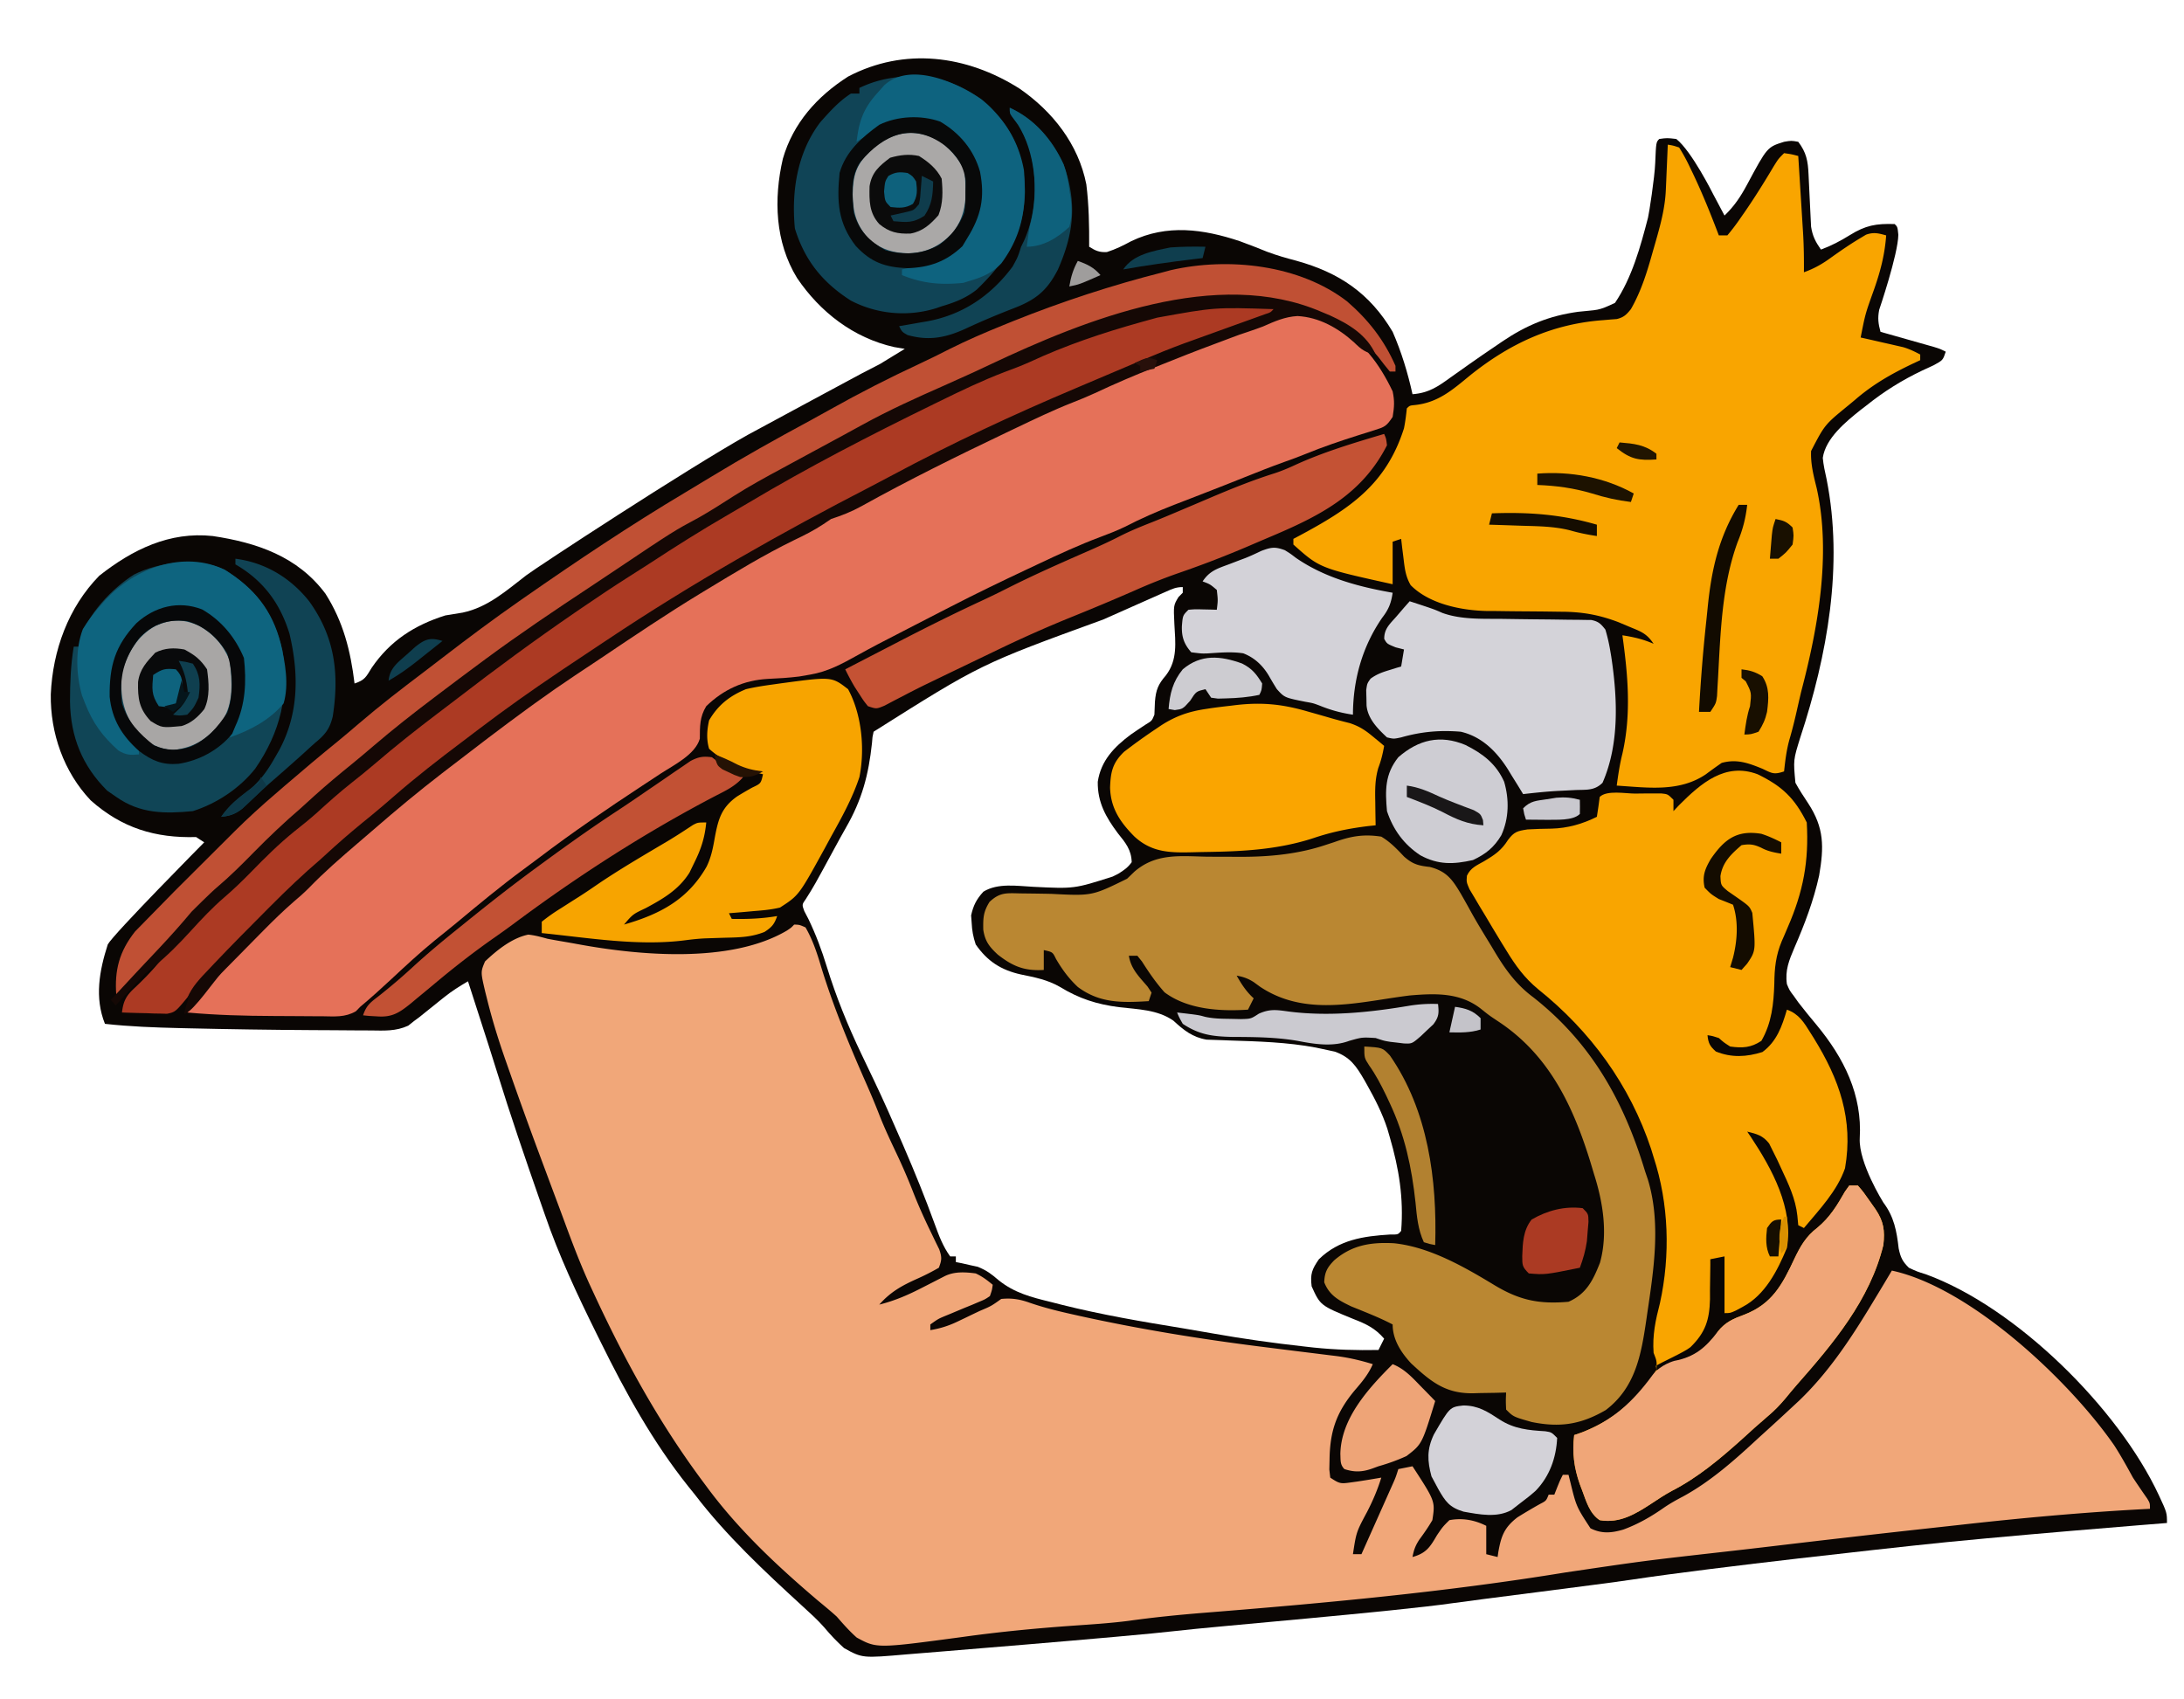
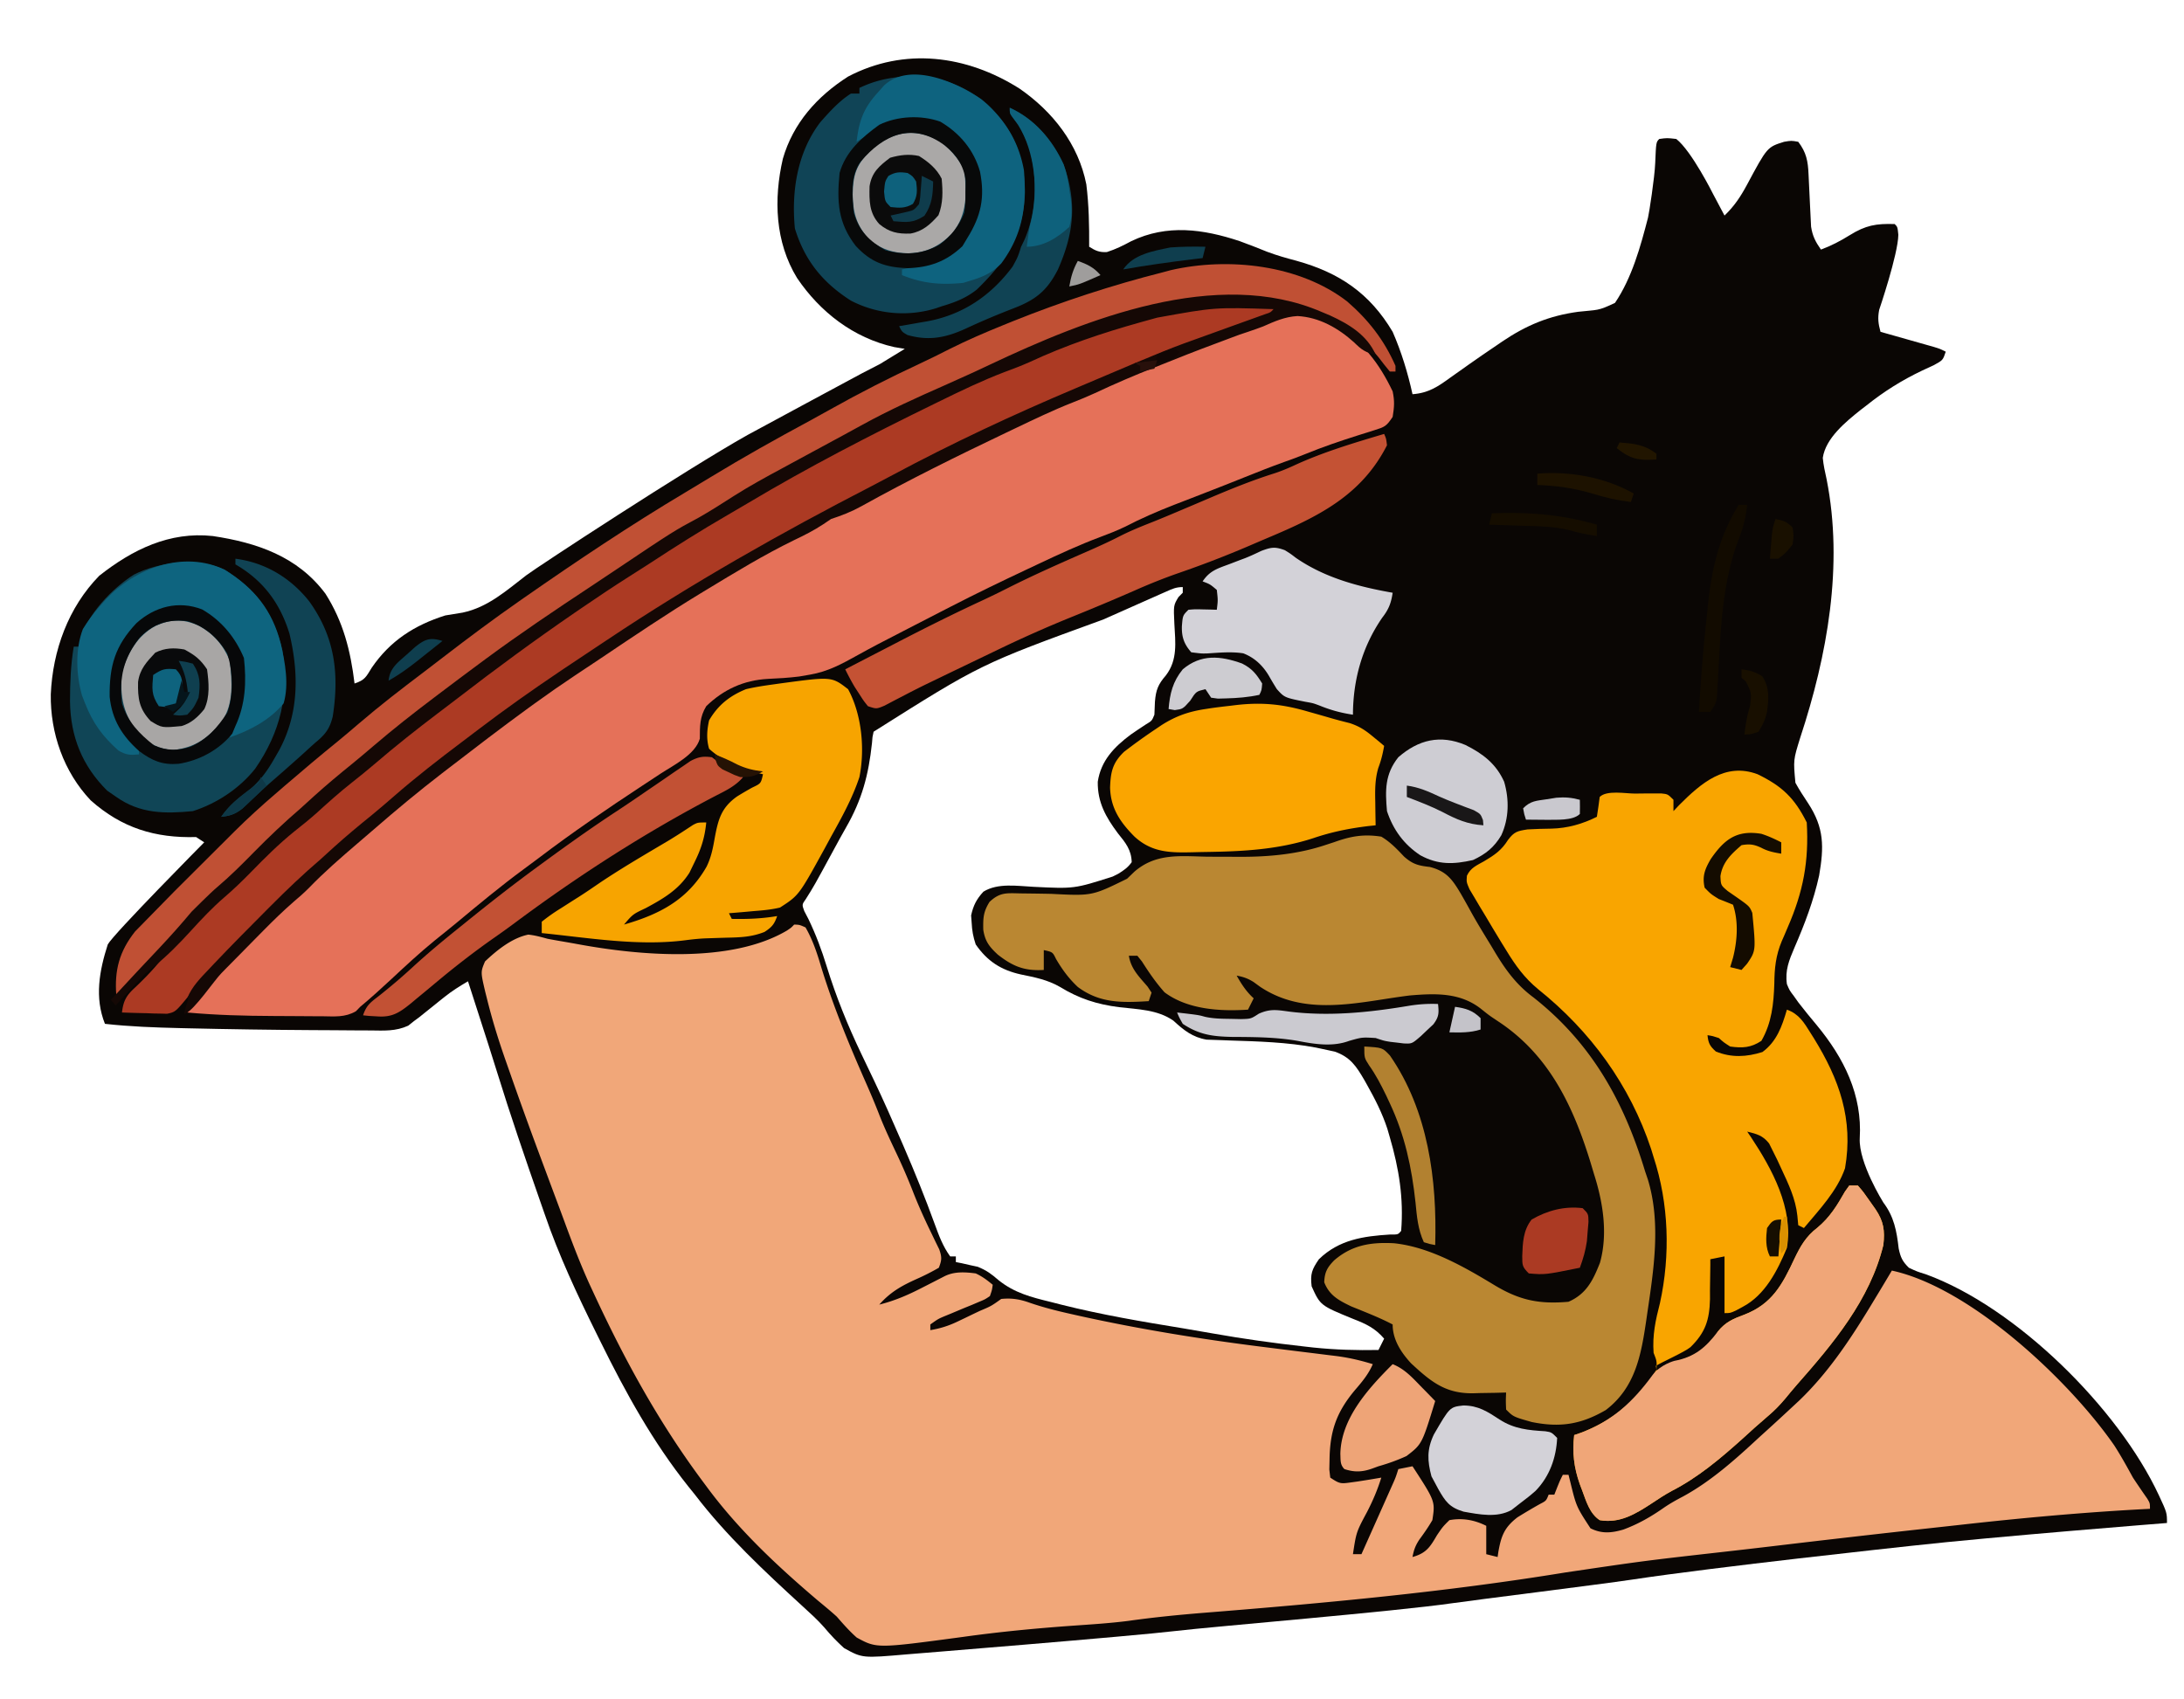
<svg xmlns="http://www.w3.org/2000/svg" width="770" height="599">
  <defs />
  <path d="M 359.394 31.203 C 371.094 39.272 380.205 50.803 383 65 C 383.912 72.301 384.046 79.65 384 87 C 386.235 88.407 387.586 89.023 390.25 88.875 C 393.32 87.898 396.01 86.564 398.84 85.035 C 411.488 78.975 424.21 80.771 437 85 C 440.285 86.201 443.547 87.463 446.785 88.785 C 450.175 90.065 453.561 91.013 457.062 91.938 C 472.216 96.138 482.952 103.422 491 117 C 494.096 124.091 496.339 131.449 498 139 C 503.692 138.57 506.973 136.318 511.438 133.062 C 512.855 132.06 514.273 131.058 515.692 130.058 L 517.86 128.515 C 521.172 126.18 524.51 123.883 527.875 121.625 L 529.599 120.438 C 538.183 114.656 546.101 111.356 556.375 109.938 C 563.342 109.163 563.224 109.751 569.394 106.787 C 575.36 97.971 578.403 86.903 581.037 76.709 C 581.397 75.322 583.372 62.548 583.563 57.563 C 583.876 50.123 583.876 50.123 585 49 C 587.75 48.625 587.75 48.625 591 49 C 596.434 53.275 603.979 68.423 603.979 68.423 C 605.327 70.944 606.668 73.47 608 76 C 611.441 72.705 613.7 69.3 615.938 65.125 C 623.056 51.857 623.056 51.857 629 50 C 631.563 49.562 631.563 49.562 634 50 C 636.863 53.772 637.42 56.767 637.625 61.438 L 638.172 72.852 L 638.523 79.942 C 639.042 83.27 640.089 85.257 642 88 C 645.646 86.647 648.826 84.99 652.125 82.937 C 657.768 79.43 661.45 78.79 668 79 C 669 80 669 80 669.285 82.773 C 669.188 89.703 662.529 109.249 662.529 109.249 C 661.963 112.192 662.211 114.132 663 117 L 664.896 117.535 C 667.723 118.334 681.845 122.336 681.845 122.336 C 684 123 684 123 686 124 C 685 127 685 127 681.789 128.762 C 680.404 129.41 679.016 130.052 677.625 130.687 C 670.475 134.105 664.202 138.03 658 143 L 656.055 144.484 C 650.772 148.701 643.649 154.484 642.648 161.445 C 642.89 164.041 643.434 166.455 644 169 C 650.004 199.339 644.254 231.087 634.687 260.125 C 632.248 267.972 632.248 267.972 633 276 C 634.36 278.51 635.928 280.87 637.5 283.25 C 643.163 291.922 643.11 298.572 641.356 308.73 C 639.406 317.602 636.258 325.85 632.643 334.174 C 630.769 338.575 629.295 342.124 630 347 C 630.938 349.22 630.938 349.22 632.438 351.188 L 634.09 353.516 C 636.164 356.213 638.32 358.826 640.5 361.437 C 650.096 373.049 656.614 386.008 655.68 401.37 C 655.24 410.03 664 424 664 424 C 667.79 429.038 668.707 434.075 669.41 440.23 C 670.076 443.357 670.722 444.766 673 447 C 675.793 448.315 675.793 448.315 679 449.313 C 710.864 460.922 746.855 496.583 761.125 527.188 C 764 533.378 764 533.378 764 537 C 764 537 703.269 541.793 673.989 545.04 C 669.008 545.591 605.68 552.391 575.327 556.973 C 563.791 558.694 519.036 564.26 512.063 565.281 C 492.013 568.198 426.999 573.573 414.625 575.063 C 399.199 576.913 319.858 583.306 319.858 583.306 C 304.031 584.681 304.031 584.681 297.578 581.102 C 294.988 578.77 292.778 576.422 290.549 573.758 C 288.222 571.117 285.631 568.792 283.036 566.417 C 269.603 554.116 256.072 541.508 245 527 L 242.668 524.113 C 230.185 508.446 220.642 491.169 211.813 473.25 L 210.356 470.311 C 203.487 456.433 197.022 442.664 192 428 C 191.492 426.544 190.984 425.088 190.475 423.632 C 185.168 408.442 179.95 393.229 175.197 377.855 C 173.247 371.553 171.212 365.278 169.187 359 C 167.793 354.666 166.397 350.333 165 346 C 162.06 347.718 159.276 349.457 156.625 351.594 L 154.828 353.027 L 153 354.5 C 151.794 355.472 150.586 356.44 149.375 357.406 L 147.773 358.697 L 146 360 L 143.94 361.642 C 139.527 363.68 135.382 363.388 130.578 363.328 L 127.436 363.324 C 124.041 363.314 120.646 363.283 117.25 363.25 C 114.904 363.237 112.559 363.226 110.213 363.215 C 95.453 363.129 80.694 362.908 65.938 362.563 L 63.386 362.503 C 54.561 362.292 45.78 361.983 37 361 C 33.293 351.732 35.012 342.296 38 333 C 39.973 329.346 72 297 72 297 L 69.14 295.14 C 54.752 295.545 42.96 291.977 31.969 282.191 C 22.479 272.182 17.689 258.458 17.905 244.792 C 18.583 229.348 24.055 214.194 35 203 C 46.697 193.776 59.765 187.352 75 189 C 90.579 191.335 104.95 196.2 114.75 209.348 C 121.028 219.252 123.605 229.452 125 241 C 128.697 239.768 129.046 238.682 131.063 235.437 C 137.547 225.941 146.102 220.432 157 217 C 159.04 216.655 161.081 216.321 163.125 216 C 172.055 214.108 178.532 208.234 185.618 202.795 C 189.512 199.861 241.815 165.584 263.57 153.367 C 265.772 152.128 303.775 131.693 303.775 131.693 C 305.921 130.58 308.069 129.472 310.219 128.367 L 319 123 L 315.25 122.375 C 300.895 119.147 289.123 110.025 281 98 C 273.25 85.293 272.733 70.213 276 56 C 279.622 43.429 288.062 33.99 299 27 C 318.834 16.61 340.71 19.403 359.395 31.203 L 359.394 31.203 Z M 411.206 208.57 L 408.83 209.616 L 406.242 210.769 L 403.555 211.957 C 400.66 213.239 397.767 214.525 394.875 215.813 L 388.915 218.457 C 345.736 234.173 345.736 234.173 308 258 C 307.577 259.863 307.577 259.863 307.43 262.008 C 306.224 273.278 303.899 282.018 298.245 291.827 C 296.837 294.285 295.485 296.77 294.137 299.262 C 286.987 312.438 286.987 312.438 284.141 316.942 C 282.718 318.958 282.718 318.958 283.563 321.25 L 285 324 C 287.64 329.48 289.702 334.986 291.483 340.797 C 294.773 351.459 298.885 361.567 303.688 371.625 L 304.591 373.517 C 305.504 375.429 306.418 377.342 307.332 379.254 L 308.254 381.18 C 311.616 388.24 314.77 395.387 317.875 402.562 L 318.695 404.455 C 322.569 413.417 326.222 422.444 329.555 431.621 C 331.032 435.661 332.444 439.491 335 443 L 337 443 L 337 445 L 339.09 445.41 L 341.938 446.062 L 344.715 446.66 C 347.885 447.953 349.486 449.172 352.039 451.367 C 357.637 455.879 363.54 457.375 370.438 459.062 L 374.372 460.067 C 388.477 463.599 402.789 466.032 417.132 468.364 C 420.594 468.934 424.047 469.534 427.5 470.152 C 438.193 472.052 448.892 473.555 459.688 474.75 L 463.125 475.137 C 470.773 475.935 478.313 476.142 486 476 L 488 472 C 484.793 468.29 481.664 466.824 477.125 465.062 C 465.503 460.307 465.503 460.307 462.438 453.562 C 461.903 449.209 462.53 447.585 465 444 C 472.119 437.079 480.707 435.866 490.164 435.281 C 492.899 435.313 492.899 435.313 494 434 C 494.916 422.472 493.23 412.044 490 401 L 489.125 397.977 C 487.33 392.512 484.809 387.561 482 382.562 L 480.993 380.769 C 478.144 375.886 476.041 372.72 470.613 370.805 C 469.185 370.472 467.751 370.164 466.313 369.875 L 463.908 369.367 C 453.829 367.465 443.531 367.18 433.3 366.859 L 431.177 366.771 C 429.255 366.692 427.332 366.633 425.409 366.574 C 420.413 365.733 417.352 363.242 413.688 359.875 C 408.083 355.965 401.198 355.902 394.563 355.125 C 386.725 354.121 380.45 352.114 373.723 347.992 C 369.331 345.452 364.797 344.584 359.873 343.578 C 352.929 342.03 348.108 338.933 344 333 C 343.075 330.224 342.711 328.146 342.563 325.25 L 342.379 322.766 C 343.171 319.239 344.268 317.059 346.719 314.396 C 351.847 311.257 358.557 312.397 364.375 312.688 C 378.751 313.394 378.751 313.394 392.313 309.063 L 394.238 308.098 C 396.228 306.858 397.626 305.917 399 304 C 398.87 299.604 396.816 297.149 394.125 293.812 C 389.868 288.109 386.935 282.92 387.031 275.656 C 388.158 268.182 392.773 263.418 398.648 259.016 C 400.401 257.799 402.172 256.609 403.961 255.446 C 406.118 254.157 406.118 254.157 407 252 C 407.078 250.48 407.138 248.959 407.188 247.437 C 407.532 243.24 408.323 241.283 411.063 238.125 C 415.237 232.655 414.399 226.56 414.041 220.006 C 413.726 213.458 413.726 213.458 415.488 210.52 L 417 209 L 417 207 C 414.644 207 413.359 207.616 411.207 208.57 L 411.206 208.57 Z" fill="#0A0604" />
  <path d="M280 326c1.875.063 1.875.063 4 1 2.502 4.356 4.022 8.895 5.438 13.688 4.347 14.277 10.033 27.883 16.046 41.527 1.577 3.591 3.098 7.19 4.516 10.848 1.919 4.904 4.177 9.64 6.427 14.397a208.698 208.698 0 0 1 5.682 13.286c1.895 4.794 4.03 9.489 6.29 14.121l1.413 2.945 1.332 2.707c.968 2.806.916 3.761-.144 6.481a82.547 82.547 0 0 1-7.75 3.938c-5.376 2.412-9.32 4.615-13.25 9.062 5.519-1.381 10.27-3.45 15.313-6.063l2.166-1.103c1.843-.94 3.682-1.886 5.521-2.834 3.462-1.731 7.215-1.488 11-1 2.362 1.097 3.965 2.33 6 4-.254 1.87-.254 1.87-1 4-1.718 1.157-1.718 1.157-3.93 2.07l-2.41 1.028-2.535 1.027a1908.163 1908.163 0 0 0-4.93 2.07l-2.218.907c-2.223.946-2.223.946-4.977 2.898v2c3.499-.59 6.412-1.5 9.61-3.031l2.534-1.207 2.606-1.262 2.652-1.262c4.066-1.717 4.066-1.717 7.598-4.238 3.74-.374 6.62.113 10.102 1.367 4.864 1.668 9.757 2.89 14.773 4.008l2.844.638c21.304 4.696 42.759 8.17 64.396 10.882 2.636.33 5.273.663 7.91.996 3.519.443 7.039.878 10.56 1.308l4.938.617 2.274.272c4.572.579 8.802 1.54 13.203 2.912-1.58 3.647-3.854 6.313-6.438 9.313-6.41 7.726-8.674 14.31-8.812 24.375l-.078 3.449L469 521c3.273 2.182 3.666 2.21 7.313 1.688l2.39-.329c4.154-.648 4.154-.648 8.297-1.359-1.32 4.256-2.958 8.105-5 12.063-3.813 7.113-3.813 7.113-5 14.937h3c1.692-3.79 3.383-7.58 5.072-11.37a5398.193 5398.193 0 0 1 1.726-3.868 5011.641 5011.641 0 0 0 2.48-5.563l1.507-3.38c1.262-2.818 1.262-2.818 2.215-5.819l5-1c8.024 12.343 8.024 12.343 7 19-1.401 2.4-2.934 4.62-4.59 6.852-1.38 2.103-1.971 3.692-2.41 6.148 4.826-1.368 6.155-3.438 8.625-7.688 2.047-2.996 2.047-2.996 4.375-5.312 4.593-.85 8.83-.085 13 2v10l4 1 .262-1.793c.995-5.595 2.08-8.617 6.738-12.207 2.601-1.616 5.22-3.17 7.89-4.668 2.24-1.159 2.24-1.159 3.11-3.332h2l.938-2.375C550 522 550 522 551 520h2l.55 2.195c2.197 9.02 2.197 9.02 7.2 16.68 3.97 1.985 7.4 1.667 11.61.434 5.31-1.971 9.815-4.569 14.437-7.817 2.117-1.434 4.25-2.623 6.516-3.805C603.26 522.263 611.74 514.668 620 507c.99-.9 1.98-1.798 2.973-2.695A905.051 905.051 0 0 0 632 496l2.41-2.242c10.886-10.483 18.843-22.89 26.59-35.758l1.961-3.238A953.781 953.781 0 0 0 667 448c27.849 6.045 62.596 38.829 78.422 61.66 2.37 3.687 4.473 7.498 6.578 11.34a317.398 317.398 0 0 0 5.039 7.398C758 530 758 530 758 532l-2.352.122c-21.478 1.148-42.795 3.1-64.167 5.49-3.135.35-6.27.692-9.405 1.034a6009.616 6009.616 0 0 0-56.656 6.478 3180.525 3180.525 0 0 1-17.659 2.042c-27.976 3.16-27.976 3.16-55.824 7.271-42.14 6.896-84.806 10.818-127.347 14.22-9.013.727-17.932 1.611-26.887 2.877-6.414.808-12.857 1.217-19.304 1.67-13.08.928-26.039 2.166-39.024 3.984-30.24 4.058-30.24 4.058-37.316.214-2.602-2.3-4.777-4.785-7.059-7.402-2.169-1.97-4.43-3.821-6.688-5.688C273.902 552.063 260.236 539.28 249 524l-1.55-2.084c-15.412-20.771-27.475-42.874-38.325-66.353l-1.296-2.791c-3.372-7.416-6.235-14.998-9.043-22.64-1.055-2.862-2.123-5.72-3.191-8.577a6307.841 6307.841 0 0 1-3.272-8.782 5921.074 5921.074 0 0 0-1.646-4.416 1560.53 1560.53 0 0 1-11.007-30.442c-.46-1.315-.92-2.63-1.383-3.944-2.562-7.298-4.82-14.585-6.662-22.096l-.545-2.154c-1.644-7.018-1.644-7.018-.08-10.721 4.169-3.958 9.54-8.296 15.266-9.461 2.346.25 4.458.828 6.734 1.461 2.077.4 4.16.759 6.245 1.114 1.46.25 2.92.51 4.377.78 21.81 4.032 54.037 6.94 73.866-4.808 1.484-1.004 1.484-1.004 2.512-2.086z" fill="#F1A779" />
-   <path d="M588 51c1.88.308 1.88.308 4 1a62.856 62.856 0 0 1 3.875 7.125l1.037 2.147C600.29 68.373 603.212 75.65 606 83h3a73.904 73.904 0 0 0 4.688-6.188l1.324-1.895c3.681-5.327 7.083-10.807 10.394-16.37C627 56 627 56 629 54c2.625.375 2.625.375 5 1 .288 4.553.573 9.106.855 13.66l.29 4.637c.142 2.234.28 4.469.418 6.703l.132 2.062c.283 4.657.341 9.275.305 13.938 3.699-1.331 6.59-2.984 9.75-5.313 3.295-2.341 6.59-4.617 10.063-6.687l2.082-1.25c2.694-.96 4.391-.508 7.105.25-.517 7.045-2.131 13.052-4.5 19.688-2.861 7.996-2.861 7.996-4.5 16.312l3.578.805 4.672 1.07 2.356.527 2.285.528 2.094.476c2.162.637 4.031 1.532 6.015 2.594v2l-2.746 1.285C666.813 131.838 660.261 135.56 654 141l-2.336 1.938c-8.322 6.792-8.322 6.792-13.133 16.074-.203 4.574.87 8.699 1.969 13.113 5.183 23.239.471 49.224-5.5 71.875a868.317 868.317 0 0 0-1.562 6.813c-.769 3.378-1.582 6.675-2.563 10-1.028 3.743-1.469 7.329-1.875 11.187-3.658 1.22-4.248.654-7.625-.938-4.96-2.025-9.07-3.534-14.375-2.062a180.786 180.786 0 0 0-5.562 4c-9.393 6.382-20.54 4.693-31.438 4 .514-3.802 1.062-7.529 2-11.25 3.19-14.021 1.954-27.689 0-41.75 3.945.607 7.34 1.385 11 3-2.506-3.759-4.547-4.342-8.687-6.063l-3.637-1.535c-7.025-2.68-12.97-3.692-20.414-3.71l-5.674-.077a2648.384 2648.384 0 0 0-8.846-.071c-2.87-.022-5.737-.062-8.605-.103h-2.628c-9.044-.144-20.554-2.404-27.157-9.117-1.83-3.145-2.106-5.975-2.54-9.574l-.48-3.828L494 190l-3 1v15c-25.694-5.684-25.694-5.684-35-14v-2l2.02-1.066c17.768-9.518 30.64-17.98 36.98-37.934.468-2.341.747-4.622 1-7 1-1 1-1 2.828-1.184 8.288-.869 13.362-5.45 19.55-10.519 14.086-11.269 28.972-18.125 46.946-19.42l2.473-.217 2.23-.168c2.485-.62 3.37-1.519 4.973-3.492 3.678-6.438 5.693-13.073 7.688-20.188l.931-3.232c1.782-6.235 3.418-12.157 3.697-18.662l.127-2.822.12-2.909.13-2.966c.106-2.407.208-4.814.307-7.221z" fill="#F9A500" />
  <path d="M 470.974 115.03 C 480.46 120.31 486.36 128.275 491 138 C 491.725 141.454 491.573 143.446 491 147 C 488.779 150.332 488.2 150.545 484.562 151.684 L 479 153.437 C 472.617 155.452 466.358 157.582 460.162 160.118 C 457.735 161.108 455.285 162.006 452.812 162.875 C 448.083 164.58 443.414 166.408 438.754 168.295 C 434.236 170.113 429.706 171.9 425.164 173.656 L 419.559 175.836 C 417.732 176.546 415.903 177.249 414.074 177.953 C 408.059 180.296 402.282 182.807 396.551 185.773 C 393.685 187.151 390.779 188.273 387.801 189.387 C 380.416 192.159 373.313 195.445 366.187 198.812 L 362.157 200.707 C 353.034 205.003 343.963 209.378 335 214 L 331.737 215.677 C 327.927 217.635 324.119 219.597 320.312 221.563 L 318.456 222.52 C 316.654 223.451 314.852 224.383 313.051 225.316 L 309.505 227.152 C 307.146 228.392 304.802 229.66 302.474 230.957 C 296.849 234.081 291.927 236.801 285.562 237.875 L 281.773 238.531 C 278.068 238.991 274.416 239.213 270.687 239.375 C 262.238 239.843 255.115 243.076 249 249 C 246.674 252.8 246.761 256.108 246.734 260.465 C 245.104 266.096 237.616 269.711 232.864 272.809 L 228.702 275.552 L 226.528 276.98 C 214.038 285.195 201.727 293.559 189.827 302.616 C 188.158 303.875 186.48 305.122 184.793 306.356 C 176.583 312.39 168.771 318.886 160.939 325.398 C 158.396 327.498 155.822 329.56 153.25 331.625 C 147.97 335.932 143.003 340.546 138.023 345.191 C 134.425 348.546 130.781 351.851 127 355 L 125.476 356.567 C 121.667 358.771 118.019 358.389 113.696 358.328 L 110.921 358.322 C 108.979 358.316 107.038 358.302 105.096 358.282 C 102.17 358.251 99.246 358.24 96.32 358.234 C 86.172 358.192 76.111 357.929 66 357 C 70.503 346.844 81.413 338.43 89.202 330.667 C 91.065 328.808 92.926 326.945 94.783 325.08 C 100.158 319.702 105.52 314.37 111.316 309.44 C 114.064 307.09 116.676 304.598 119.312 302.125 C 124.12 297.657 129.089 293.366 134.211 289.262 C 136.681 287.251 139.121 285.203 141.531 283.12 C 149.752 276.057 158.345 269.518 167 263 L 171.008 259.965 C 197.079 240.263 197.079 240.263 209.242 232.731 C 212.645 230.595 215.977 228.363 219.312 226.125 C 242.122 210.883 265.539 195.753 290.334 183.919 C 292.189 182.997 297.035 180.195 297.035 180.195 C 301.927 178.895 306.069 176.375 310.437 173.875 C 312.235 172.867 318.511 169.369 318.511 169.369 C 324.569 166.037 330.78 163.016 337 160 L 340.175 158.458 C 343.761 156.719 347.348 154.983 350.937 153.25 L 354.422 151.567 C 363.826 147.044 373.19 142.854 382.984 139.247 C 385.868 138.055 388.346 136.627 391 135 C 392.442 134.358 401 131 401 131 C 403.375 130.043 405.75 129.084 408.125 128.125 C 413.605 125.929 419.105 123.783 424.625 121.687 L 426.633 120.917 C 430.063 119.625 446.208 113.543 448.938 112.375 C 457.255 109.286 463.272 110.998 470.974 115.03 Z" fill="#E57159" />
  <path d="M 619.633 272.98 C 628.354 277.211 632.697 281.393 637 290 C 637.788 303.683 635.782 314.374 630.281 326.98 L 629 330 L 628.191 331.833 C 626.081 336.924 625.616 341.339 625.562 346.813 C 625.331 353.972 624.653 360.651 621 367 C 617.317 369.455 614.28 369.59 610 369 C 607.75 367.562 607.75 367.562 606 366 C 603.853 365.295 603.853 365.295 602 365 C 602.29 367.81 602.816 368.833 604.938 370.75 C 610.431 372.992 615.765 372.704 621.375 370.938 C 626.421 367.213 628.272 361.904 630 356 C 634.232 357.5 636.043 360.535 638.313 364.188 L 639.486 366.045 C 648.46 380.592 653.503 394.638 650.492 411.915 C 647.725 419.948 641.375 426.568 636 433 L 634 432 L 633.687 428.687 C 633.062 422.653 630.543 417.448 628 412 L 626.547 408.856 L 625.063 405.875 L 623.723 403.18 C 621.489 400.353 619.438 399.851 616 399 L 617.355 400.984 C 624.784 412.198 632.37 426.104 630 440 C 626.639 448.067 622.346 456.613 614.375 460.813 L 612.023 462.082 C 610 463 610 463 608 463 L 608 443 L 603 444 L 603.003 445.984 C 602.991 448.991 602.933 451.994 602.875 455 L 602.883 458.121 C 602.697 465.401 601.262 469.861 596 475 C 593.735 476.855 586.125 480.12 583.651 481.703 C 584.184 481.681 583.666 483.251 584.253 483.172 C 586.393 482.881 589.931 480.6 592.408 479.696 C 597.45 477.856 602.575 474.999 605.282 472.159 C 606.183 470.975 604.797 470.628 605.688 469.437 C 608.36 466.147 610.988 465.027 614.938 463.562 C 624.714 459.816 628.345 453.039 632.641 443.832 C 634.816 439.3 636.732 435.945 640.75 432.875 C 645.113 429.251 647.68 425.062 650.457 420.16 L 652 418 L 655 418 C 657.008 420.336 657.008 420.336 659.125 423.375 L 661.258 426.398 C 664.128 430.684 664.573 433.906 664 439 C 659.295 458.329 646.23 473.84 633.362 488.431 C 632.009 490 630.68 491.59 629.375 493.199 C 627.439 495.482 625.593 497.398 623.312 499.312 C 620.259 501.918 617.258 504.586 614.312 507.312 C 606.642 514.216 598.602 521.002 589.372 525.711 C 586.899 527.055 584.592 528.585 582.252 530.143 C 576.599 533.848 570.988 537.228 564 536 C 560.412 533.623 559.266 529.373 557.812 525.5 L 556.999 523.35 C 554.918 517.497 554.289 512.21 555 506 L 557.273 505.223 C 568.613 500.98 577.671 493.436 584 483 C 584.158 479.947 584.158 479.947 583 477 C 582.54 470.782 583.687 465.46 585.246 459.441 C 588.945 442.558 588.386 424.382 583 408 L 582.125 405.14 C 574.648 382.575 560.756 363.58 542.303 348.803 C 537.435 344.79 534.263 340.371 531 335 L 529.204 332.096 C 527.294 328.976 525.425 325.836 523.563 322.688 L 521.596 319.443 L 519.754 316.324 L 518.076 313.514 C 517 311 517 311 517.185 308.772 C 518.459 306.002 520.575 305.165 523.188 303.687 C 526.94 301.471 529.383 299.817 531.688 296.125 C 533.867 293.265 534.911 293.014 538.567 292.445 C 541.375 292.271 544.18 292.222 546.992 292.172 C 552.659 292.038 557.938 290.531 563 288 C 563.374 285.673 563.707 283.339 564 281 C 566.476 278.524 573.109 279.815 576.438 279.812 L 579.698 279.775 L 582.808 279.77 L 585.678 279.757 C 588 280 588 280 590 282 L 590 286 L 591.938 283.937 C 599.711 276.164 608.213 268.727 619.633 272.98 Z" fill="#F9A500" />
  <path d="M487 295c3.188 1.912 5.468 4.312 8 7 3.076 2.734 5.089 3.234 9.125 3.688 5.858 1.507 7.926 4.41 10.875 9.375a333.59 333.59 0 0 1 3.697 6.589c2.254 4.062 4.693 8.01 7.116 11.973l1.345 2.258c3.72 6.175 7.544 11.399 13.404 15.742C561.1 367.768 572.534 388.303 580 413l.973 2.871c4.68 15.35 2.076 31.766-.223 47.316l-.31 2.153c-1.82 12.423-3.86 23.893-14.315 31.848-8.702 5.047-16.056 6.252-26.117 4.203-6.45-1.832-6.45-1.832-9.008-4.391-.125-3.125-.125-3.125 0-6l-3.945.105c-1.727.029-3.453.056-5.18.082l-2.594.077c-9.693.111-14.819-4.097-21.777-10.553C493.979 476.894 491 472.365 491 467c-4.71-2.467-9.673-4.358-14.59-6.367-4.404-2.109-7.718-3.864-9.535-8.508.142-3.542 1.04-5.2 3.508-7.734 6.27-5.391 12.85-6.45 21.062-6.032 12.654 1.32 24.894 8.39 35.61 14.88 8.816 5.273 15.665 6.657 25.945 5.761 6.346-2.783 8.651-7.597 11.09-13.75 2.858-10.206 1.07-21.352-2.09-31.25l-1.254-4.18c-6.158-19.958-14.639-37.868-32.512-49.664C525 358 525 358 522.29 355.828c-7.429-5.933-16.211-5.593-25.289-4.828-3.448.434-6.88.962-10.313 1.5-14.849 2.313-29.493 4.102-42.5-4.625l-2.144-1.57c-2.046-1.307-3.671-1.868-6.043-2.305 1.736 3.058 3.385 5.634 6 8l-2 4c-9.766.644-21.286-.017-29.438-6.125-3.031-3.401-5.508-7.02-7.949-10.863L401 337h-3c.744 4.663 3.62 7.385 6.602 10.879L406 350l-1 3c-9.303.558-17.22.813-25-5-3.183-2.973-5.488-6.128-7.688-9.875-1.194-2.442-1.194-2.442-4.312-3.125v7c-6.851.411-10.942-1.274-16.25-5.438-2.999-2.794-4.462-4.69-5.086-8.746-.071-4.102-.018-6.25 2.211-9.816 3.669-3.453 6.01-3.087 10.969-2.992l4.218.05c2.208.031 4.415.066 6.621.113 14.327.735 14.327.735 26.69-5.34l2.549-2.46c7.54-6.54 15.866-5.524 25.328-5.309 3.38.028 6.76.033 10.14.036l2.483.01c9.972-.011 19.942-.997 29.44-4.17l3.175-1.036c5.74-2.062 10.3-2.875 16.512-1.902z" fill="#BA8732" />
  <path d="m435.938 107.938 3.806.013c3.085.012 6.17.028 9.256.049l1 2c-9.544 3.773-19.091 7.486-28.812 10.782-5.134 1.765-10.124 3.821-15.126 5.928a904.421 904.421 0 0 1-8.464 3.509c-31.752 13.056-63.056 27.32-93.311 43.566a571.62 571.62 0 0 1-7.267 3.781C283.392 184.574 270.168 192.17 257 200l-3.747 2.22C239.287 210.498 225.371 218.78 212 228a2314.247 2314.247 0 0 1-5.938 3.938A931.239 931.239 0 0 0 165 261l-1.896 1.419c-7.198 5.407-14.142 11.071-20.979 16.925-2.876 2.458-5.806 4.843-8.75 7.218-4.763 3.876-9.309 7.95-13.828 12.106a311.494 311.494 0 0 1-6.485 5.77A2042.146 2042.146 0 0 0 109 308l-2.352 2.066c-6.798 6.103-13.324 12.477-19.804 18.914-1.005.997-2.011 1.993-3.02 2.987-6.002 5.927-11.633 12.011-16.862 18.64-5.087 6.204-5.087 6.204-8.068 6.847l-2.222-.063-2.422-.04-2.5-.101-2.547-.055A433.55 433.55 0 0 1 43 357c.504-4.173 1.546-5.989 4.625-8.813 2.754-2.612 5.352-5.233 7.812-8.125 3.204-3.728 6.63-7.171 10.157-10.593 1.979-2.03 3.815-4.094 5.656-6.246 3.816-4.398 7.973-8.341 12.25-12.285 1.449-1.344 2.897-2.69 4.344-4.036l2.118-1.97a236.889 236.889 0 0 0 5.745-5.662c2.688-2.711 5.478-5.155 8.48-7.52a214.992 214.992 0 0 0 11.876-10.312 204.295 204.295 0 0 1 13.132-11.227 406.864 406.864 0 0 0 6.422-5.172 665.254 665.254 0 0 1 26.581-20.702c2.571-1.908 5.123-3.843 7.677-5.774C191.915 222.07 214.572 206.458 238 192l2.17-1.348c26.893-16.695 54.464-32.05 82.767-46.214l2.044-1.024c10.584-5.29 21.117-10.451 32.288-14.39 2.71-1.016 5.3-2.17 7.918-3.399 11.82-5.43 23.89-9.349 36.375-12.937l3.678-1.06c10.49-2.958 19.82-3.765 30.698-3.69z" fill="#AC3A23" />
  <path d="M320.414 26.84c10.33-.368 19.881 3.356 27.79 10.016 9.016 8.632 12.894 18.174 13.171 30.644-.37 14.695-6.51 24.49-16.984 34.59-3.803 3.038-7.762 4.54-12.391 5.91l-1.953.676A39.683 39.683 0 0 1 300 106c-9.957-6.355-16.278-14.154-19.75-25.438-1.275-13.066.82-26.758 8.938-37.44C292.491 39.386 295.774 35.704 300 33h3v-2c5.814-2.786 11.02-3.736 17.414-4.16z" fill="#104456" />
  <path d="M 474.969 106.293 C 482.465 112.792 488.003 119.897 492 129 L 492 131 L 490 131 C 488.623 129.347 487.289 127.659 486 125.937 C 476.732 114.499 464.285 108.955 450 106 C 437.151 105.291 423.566 105.026 411 108 L 409.004 108.457 C 395.335 111.632 382.174 116.206 369 121 L 366.912 121.751 C 360.086 124.214 353.646 127.096 347.195 130.414 C 343.7 132.149 340.146 133.712 336.563 135.25 C 319.736 142.528 303.475 150.69 287.469 159.623 C 285.296 160.835 283.119 162.037 280.938 163.234 C 269.422 169.594 258.183 176.422 246.93 183.231 C 244.406 184.754 241.877 186.269 239.344 187.777 C 225.574 196.023 212.294 205.017 199 214 L 196.472 215.706 C 186.81 222.244 177.356 229.036 168 236 L 166.015 237.473 C 153.066 247.09 140.338 256.907 128.078 267.391 C 125.283 269.775 122.43 272.078 119.563 274.375 C 114.548 278.451 109.819 282.789 105.121 287.22 C 102.181 290.002 99.177 292.716 96.113 295.36 C 91.651 299.239 87.517 303.409 83.375 307.625 C 75.332 315.811 67.526 322.521 65.625 324.812 C 63.256 327.599 60.753 330.269 58.125 332.812 C 54.072 336.786 50.578 341.119 47.078 345.582 C 45.187 347.782 43.391 349.379 41 351 C 40.329 342.067 42.041 335.512 47.625 328.437 L 61.57 314.2 C 61.57 314.2 67.06 308.721 68.665 307.129 C 71.1 304.712 73.527 302.287 75.953 299.861 L 80.633 295.199 L 82.809 293.027 C 87.385 288.493 92.107 284.189 97 280 C 98.153 279.003 99.305 278.006 100.457 277.008 C 106.655 271.676 112.895 266.411 119.246 261.262 C 121.696 259.242 124.124 257.195 126.528 255.12 C 134.056 248.662 141.885 242.647 149.798 236.67 C 151.997 235.003 154.185 233.322 156.371 231.637 C 165.116 224.897 173.944 218.317 183 212 L 184.82 210.73 C 203.445 197.764 222.305 185.122 241.805 173.508 C 244.757 171.748 247.698 169.969 250.633 168.18 C 262.013 161.259 273.58 154.774 285.308 148.461 C 287.915 147.043 290.511 145.607 293.098 144.152 C 303.176 138.512 313.464 133.253 323.938 128.387 C 327.608 126.678 331.221 124.88 334.828 123.043 C 341.019 119.934 347.331 117.225 353.75 114.625 L 357.281 113.193 C 374.467 106.316 392.055 100.546 410 96 L 412.777 95.254 C 433.135 90.591 458.187 93.331 474.969 106.293 Z" fill="#C05034" />
  <path d="M79.242 200.902c11.362 7.095 17.16 15.453 20.317 28.387 2.514 15.445-.693 28.845-9.559 41.711-5.49 6.95-13.557 12.32-22 15-9.942.957-18.564.936-27-5l-3.25-2.25c-8.802-8.802-12.883-19-13.067-31.386.01-6.55.243-12.896 1.317-19.364h2l.313-2.203c2.2-8.955 11.28-18.393 18.933-23.211 8.792-4.485 22.688-6.17 31.996-1.684z" fill="#104556" />
  <path d="M299 243c4.835 8.881 5.995 21.123 4 31-2.449 7.404-6.218 14.209-10 21a9701.886 9701.886 0 0 0-2.27 4.195c-9.063 16.497-9.063 16.497-15.73 20.805-3.082.746-6.155 1.01-9.313 1.25l-2.533.234c-2.05.188-4.102.354-6.154.516l1 2c5.458.111 10.615-.083 16-1-.993 2.88-1.881 3.923-4.469 5.598-4.546 1.805-8.557 1.926-13.406 2.027-1.727.052-3.453.106-5.18.164l-2.53.084c-2.247.118-4.44.342-6.669.639-16.696 2.176-34.104-.827-50.746-2.512v-4a64.287 64.287 0 0 1 6.75-4.75c1.397-.893 2.795-1.786 4.191-2.68l2.106-1.327c2.588-1.647 5.111-3.383 7.64-5.118 7.804-5.213 15.91-9.937 23.983-14.716 2.924-1.768 5.784-3.63 8.63-5.52C246 290 246 290 249 290c-.524 5.32-1.774 9.277-4.188 14.125l-1.73 3.57c-3.803 6.037-9.28 9.194-15.395 12.492-4.553 2.147-4.553 2.147-7.687 5.813 12.597-3.623 22.484-8.771 29.125-20.438 1.658-3.382 2.264-6.683 2.914-10.378 1.205-6.418 2.344-10.472 7.834-14.364a123.87 123.87 0 0 1 5.326-3.12c3.079-1.455 3.079-1.455 3.801-4.7l-3-.75c-5.694-1.628-11.614-4.206-16-8.25-.992-3.425-.763-6.538 0-10 3.17-5.412 7.227-8.626 13-11 3.205-.758 6.425-1.242 9.688-1.688l2.69-.379c17.846-2.399 17.846-2.399 23.622 2.067z" fill="#F7A400" />
  <path d="M 652 418 L 655 418 C 657.008 420.336 657.008 420.336 659.125 423.375 L 661.258 426.398 C 664.128 430.684 664.573 433.906 664 439 C 659.295 458.329 646.23 473.84 633.362 488.431 C 632.009 490 630.68 491.59 629.375 493.199 C 627.439 495.482 625.593 497.398 623.312 499.312 C 620.259 501.918 617.258 504.586 614.312 507.312 C 606.642 514.216 598.602 521.002 589.372 525.711 C 586.899 527.055 584.592 528.585 582.252 530.143 C 576.599 533.848 570.988 537.228 564 536 C 560.412 533.623 559.266 529.373 557.812 525.5 L 556.999 523.35 C 554.918 517.497 554.289 512.21 555 506 L 557.273 505.223 C 568.43 501.049 575.641 494.367 582.625 484.848 C 585.4 481.118 590.327 479.83 590.327 479.83 C 597.478 478.503 601.441 475.074 605.687 469.437 C 608.36 466.147 610.987 465.027 614.937 463.562 C 624.714 459.816 628.345 453.039 632.641 443.832 C 634.816 439.3 636.732 435.945 640.75 432.875 C 645.113 429.251 647.68 425.062 650.457 420.16 L 652 418 Z" fill="#F0A678" />
-   <path d="M497 212c8.476 2.77 8.476 2.77 11.563 4.125 6.555 2.353 13.857 2.03 20.738 2.086l5.896.086c3.073.041 6.145.078 9.217.104 2.984.028 5.966.074 8.95.122l2.793.01 2.59.05 2.276.025c2.54.504 3.407 1.36 4.977 3.392a59.63 59.63 0 0 1 1.687 7.25l.378 2.23c2.2 14.585 2.954 30.748-3.065 44.52-2.83 2.83-5.7 2.417-9.5 2.563-1.448.071-2.896.144-4.344.218l-2.144.106c-4.018.226-8.015.661-12.012 1.113l-1.758-2.887a5383.291 5383.291 0 0 0-2.367-3.8l-1.148-1.897C527.77 265.12 522.51 259.723 515 258c-7.388-.605-13.91-.026-21 2-2.625.563-2.625.563-5 0-3.317-3.099-6.787-6.61-7.203-11.277l-.047-2.66-.078-2.653c.328-2.41.328-2.41 1.55-4.121 2.094-1.518 3.995-2.225 6.465-2.977l2.45-.761L494 235l1-6-2.938-.75C489 227 489 227 488.033 225.281c-.05-3.654 2.068-5.341 4.406-8.031l2.558-2.984L497 212z" fill="#D4D3D9" />
  <path d="m461.063 250.875 2.892.816a710.254 710.254 0 0 1 5.553 1.596c2.11.604 4.237 1.15 6.367 1.682 3.323 1.096 5.384 2.431 8.063 4.656l2.34 1.914L488 263c-.48 2.725-1.064 5.166-2.055 7.758-1.204 4.129-1.164 7.846-1.07 12.117l.027 2.375c.024 1.917.06 3.833.098 5.75l-2.5.262c-6.789.826-12.917 2.053-19.375 4.238-12.506 4.09-24.96 4.715-38.023 4.904-1.388.022-2.776.052-4.164.089-8.172.2-14.688.23-20.938-5.493-5.058-5.082-8.433-10.035-8.625-17.313.195-5.59.913-8.755 4.973-12.64a204.477 204.477 0 0 1 11.027-7.922l2.142-1.446c5.037-3.211 9.592-4.793 15.483-5.679l2.174-.333c2.127-.298 4.254-.552 6.389-.792l2.13-.262c9.24-1.07 16.451-.338 25.37 2.262z" fill="#FAA500" />
  <path d="M488 153c.719 1.637.719 1.637 1 4-9.035 17.793-24.405 25.217-41.925 32.607-2.246.949-4.486 1.911-6.725 2.875a365.575 365.575 0 0 1-24.482 9.457c-5.463 1.891-10.772 4.024-16.055 6.374a851.917 851.917 0 0 1-22.188 9.312A436.598 436.598 0 0 0 352 229l-5.018 2.41a8912.866 8912.866 0 0 0-9.545 4.59l-1.846.889c-1.803.869-3.605 1.74-5.407 2.611l-3.563 1.719a303.17 303.17 0 0 0-7.535 3.812l-1.93.998c-1.773.92-3.541 1.852-5.308 2.783C309 250 309 250 306 249c-1.535-1.926-1.535-1.926-3.063-4.313l-1.535-2.363c-1.249-2.07-2.336-4.156-3.402-6.324a9424.144 9424.144 0 0 1 14.02-7.251c1.582-.817 3.163-1.635 4.744-2.455 9.796-5.077 19.647-9.98 29.657-14.622a301.716 301.716 0 0 0 8.829-4.297c9.6-4.849 19.458-9.167 29.307-13.484 3.503-1.544 6.956-3.133 10.361-4.883 3.647-1.846 7.372-3.363 11.177-4.852 3.435-1.367 6.838-2.804 10.24-4.25a69838.62 69838.62 0 0 1 3.977-1.683c2.03-.86 4.06-1.722 6.087-2.587 7.616-3.247 15.19-6.312 23.098-8.8 2.375-.793 4.608-1.72 6.878-2.774 10.149-4.67 20.935-7.884 31.625-11.062z" fill="#C45234" />
  <path d="M 466 110 L 468.941 111.234 C 475.638 114.308 481.909 118.091 485 125 C 481.511 124.417 479.922 123.218 477.437 120.75 C 471.828 115.693 465.125 111.845 457.437 111.437 C 453.007 111.684 449.327 113.329 445.308 115.109 C 442.454 116.211 437 118 437 118 L 433.852 119.172 C 427.078 121.699 420.308 124.225 413.609 126.945 C 411.582 127.763 409.551 128.57 407.516 129.367 C 400.236 132.222 393.051 135.313 385.973 138.637 C 383.391 139.816 380.774 140.917 378.125 141.937 C 371.268 144.635 364.645 147.827 358 151 L 354.793 152.527 C 337.524 160.762 320.418 169.207 303.687 178.5 C 300.187 180.434 296.807 181.76 293 183 L 290.27 184.84 C 286.962 187.025 283.57 188.743 280 190.437 C 269.303 195.657 259.167 201.828 249 208 L 246.845 209.304 C 234.977 216.514 223.475 224.284 211.949 232.024 C 208.903 234.064 205.849 236.091 202.793 238.117 C 197.984 241.316 193.24 244.611 188.563 248 L 186.298 249.64 C 176.742 256.597 167.36 263.784 158 271 L 155.936 272.587 C 147.676 278.949 139.69 285.577 131.824 292.419 C 129.91 294.075 127.991 295.724 126.066 297.367 C 120.14 302.446 114.291 307.505 108.871 313.131 C 107.167 314.833 105.418 316.378 103.574 317.926 C 99.849 321.16 96.358 324.578 92.891 328.082 L 91.259 329.731 C 89.016 332.001 86.778 334.274 84.543 336.552 C 82.893 338.233 81.236 339.908 79.578 341.582 L 78.06 343.142 C 75.536 345.682 68.625 356.007 65.325 357.414 C 63.974 358.39 67.31 350.97 66 352 C 67.669 347.843 70.655 344.886 73.687 341.687 L 75.491 339.771 C 81.52 333.418 87.691 327.203 93.875 321 L 95.364 319.503 C 101.063 313.78 106.86 308.249 113 303 C 114.608 301.546 116.212 300.088 117.813 298.625 C 122.11 294.747 126.537 291.071 131.039 287.434 C 133.69 285.246 136.309 283.019 138.895 280.755 C 146.632 274.023 154.67 267.76 162.87 261.603 C 164.944 260.043 167.01 258.472 169.074 256.899 C 178.19 249.973 187.504 243.393 197 237 L 198.837 235.76 C 202.538 233.265 206.254 230.794 209.979 228.336 C 211.351 227.429 212.72 226.519 214.087 225.605 C 243.962 205.645 275.412 187.835 307.332 171.385 C 309.803 170.101 312.265 168.801 314.719 167.485 C 335.654 156.275 357.132 146.244 379 137 C 380.252 136.468 381.503 135.936 382.755 135.404 C 411.615 123.144 411.615 123.144 426 118 C 428.96 116.934 431.919 115.865 434.877 114.794 C 436.886 114.068 438.896 113.345 440.907 112.626 L 443.652 111.636 L 446.121 110.753 C 447.981 110.151 447.981 110.151 449 109 C 428.261 108.331 428.261 108.331 408 112 C 406.097 112.53 404.193 113.057 402.289 113.582 C 388.702 117.385 375.745 121.721 362.946 127.692 C 360.039 128.982 357.111 130.098 354.125 131.195 C 346.363 134.161 338.952 137.717 331.5 141.375 L 329.348 142.426 C 306.998 153.344 284.988 164.679 263.618 177.442 C 261.198 178.882 258.769 180.302 256.332 181.711 C 247.096 187.06 238.109 192.725 229.186 198.581 C 226.684 200.198 224.173 201.8 221.652 203.387 C 216.177 206.865 210.792 210.465 205.438 214.125 L 202.56 216.091 C 188.437 225.779 174.682 235.903 161.126 246.366 C 158.962 248.026 156.791 249.678 154.613 251.32 C 146.863 257.184 139.291 263.175 131.922 269.512 C 129.261 271.768 126.558 273.973 123.812 276.125 C 119.559 279.494 115.55 283.077 111.547 286.738 C 109.037 288.968 106.449 291.046 103.812 293.125 C 98.322 297.555 93.398 302.458 88.478 307.508 C 85.426 310.63 82.338 313.615 79.02 316.453 C 74.823 320.07 71.103 324.033 67.375 328.125 C 63.134 332.775 58.939 337.09 54 341 L 51.125 343.313 L 40.758 354.51 L 39.075 352.559 L 48.266 342.658 C 50.199 340.606 52.132 338.554 54.063 336.5 L 56.053 334.39 C 60.014 330.176 63.849 325.895 67.553 321.451 C 67.553 321.451 74.46 314.529 76.594 312.781 C 81.151 308.923 85.319 304.758 89.5 300.5 C 94.816 295.087 100.248 289.946 106 285 C 107.608 283.546 109.212 282.088 110.813 280.625 C 115.128 276.731 119.571 273.033 124.09 269.379 C 126.67 267.27 129.21 265.127 131.74 262.961 C 138.644 257.056 145.746 251.468 153 246 L 154.839 244.606 C 159.539 241.044 164.261 237.511 169 234 L 171.08 232.458 C 183.214 223.497 195.699 215.104 208.286 206.795 C 211.299 204.802 214.303 202.795 217.303 200.783 C 237.476 187.269 237.476 187.269 246.469 182.438 C 250.671 180.051 254.733 177.434 258.802 174.828 C 264.393 171.281 270.169 168.132 276 165 C 277.933 163.951 279.865 162.902 281.797 161.852 C 286.928 159.069 292.064 156.294 297.199 153.519 C 299.533 152.253 301.863 150.978 304.188 149.695 C 313.502 144.589 323.099 140.245 332.815 135.965 C 335.53 134.763 338.237 133.545 340.938 132.312 L 343.461 131.168 C 345.284 130.329 347.101 129.476 348.914 128.613 C 382.87 112.563 429.096 94.027 466 110 Z" fill="#150805" />
  <path d="M453 194c1.93 1.2 1.93 1.2 3.875 2.688C467.09 203.734 478.921 206.877 491 209c-.543 3.697-1.409 5.876-3.688 8.813-7.036 10.214-10.27 21.842-10.312 34.187-4.184-.626-7.795-1.605-11.723-3.203-2.323-.873-2.323-.873-5.023-1.344-7.374-1.48-7.374-1.48-10.078-4.469a114.65 114.65 0 0 1-2.844-4.757c-2.142-3.582-5.04-6.35-9.008-7.868-4.14-.64-8.396-.237-12.568.032-2.104.062-2.104.062-5.756-.391-2.545-2.902-3.409-5.357-3.312-9.188C417 217 417 217 419 215c2.383-.195 2.383-.195 5.125-.125l2.758.055L429 215c.417-3.374.417-3.374 0-7-2.373-2.009-2.373-2.009-5-3 2.485-3.728 5.16-4.506 9.188-6a3095.112 3095.112 0 0 0 3.918-1.5l1.962-.734c1.916-.76 3.749-1.63 5.608-2.516 3.52-1.324 4.853-1.538 8.324-.25z" fill="#D3D2D8" />
  <path d="M79.242 200.902C89.62 207.382 95.966 215.038 99 227c1.524 6.64 2.947 14.308 1 21-4.845 5.865-11.851 9.563-19 12 1.841-6.577 1.841-6.577 3.043-9.785 2.19-7.355 2.48-16.343-1.105-23.278C79.484 221.74 74.819 217.377 69 215c-7.053-.942-13.237-.338-19 4-6.125 5.57-9.531 11.05-10.313 19.3-.379 11.037 2.165 17.559 9.313 25.7v2c-3.063.291-4.623.231-7.281-1.398-5.545-4.94-9.017-9.679-11.719-16.602l-1.094-2.793c-2.079-7.357-2.428-16.194.309-23.41C30.947 218.944 32.8 216.51 35 214l2.41-2.75c10.245-10.894 27.287-17.36 41.832-10.348z" fill="#0E647F" />
  <path d="M251 267a95.25 95.25 0 0 1 5 4 132.385 132.385 0 0 0 6 3c-2.66 3.13-6.03 4.733-9.625 6.563-24.712 12.892-48.46 28.161-70.805 44.8a278.993 278.993 0 0 1-7.015 5.055c-7.464 5.203-14.548 10.736-21.52 16.585A748.329 748.329 0 0 1 147 352l-2.075 1.743c-4.012 3.228-6.564 5.034-11.925 4.632l-2.875-.164L128 358c1.25-3.749 2.779-4.646 5.875-7.063 4.008-3.195 7.856-6.456 11.625-9.937 5.33-4.893 10.856-9.476 16.5-14l3.606-2.914C173.284 317.893 181.04 311.83 189 306l2.027-1.488c8.77-6.425 17.598-12.723 26.692-18.68 3.49-2.29 6.933-4.644 10.375-7.008l3.261-2.221a941.332 941.332 0 0 0 6.435-4.423l3-2.032 2.677-1.838c2.82-1.458 4.405-1.727 7.533-1.31z" fill="#C25134" />
  <path d="M346 35c8.065 6.792 13.081 14.543 15 25 1.004 12.59-.37 22.61-7.969 32.863-3.196 3.363-6.638 4.84-11.031 6.137l-2.438.75c-7.87.768-14.19.241-21.562-2.75v-2l2.379-.516c9.899-2.283 15.759-4.345 21.36-13.168 3.839-7.048 4.305-13.386 2.644-21.23-2.41-7.739-6.466-11.966-13.211-16.246-5.545-2.144-13.077-1.814-18.692-.047A48.455 48.455 0 0 0 307 47l-3 1.75-2 1.25c.866-7.362 2.387-11.715 7.375-17.25l2.336-2.64c9.195-8.474 25.586-1.082 34.289 4.89z" fill="#0E637F" />
  <path d="M516.688 262.688c6.092 3.046 10.756 6.583 13.617 12.94 1.83 6.24 1.725 12.928-.992 18.872-2.526 4.272-5.505 6.659-10 8.75-6.848 1.55-12.26 1.74-18.563-1.688-5.802-3.837-9.556-8.981-11.75-15.562-.662-7.424-.73-13.056 4-19 7.13-6.206 14.769-8.055 23.688-4.313z" fill="#CECDD3" />
  <path d="M70.125 220.625c5.099 2.787 8.742 6.93 10.875 12.375.832 7.321 1.467 14.852-2.688 21.25-4.813 5.932-9.463 9.308-17.124 10.188-4.971-.16-8.522-2.163-12.188-5.438-5.441-6.923-6.851-13.279-6-22 2.04-6.892 5.421-12.766 11.813-16.313 5.444-2.465 9.848-2.498 15.312-.062z" fill="#A8A6A5" />
  <path d="M331.106 49.652c3.76 2.676 6.829 6.218 8.894 10.348.812 8.317 1.142 15.46-4.277 22.262-4.473 4.513-8.98 6.859-15.41 7.05-5.242-.06-9.045-1.27-13.313-4.312-4.769-4.894-6.295-9.614-6.375-16.375.13-6.829 1.163-10.352 6.023-15.305 7.416-6.767 15.436-8.632 24.457-3.668z" fill="#AAA8A7" />
  <path d="M515.938 495.563c5.261.025 8.48 2.157 12.793 4.972 5.123 3.307 10.153 3.761 16.097 4.121C547 505 547 505 549 507c-.333 7.01-2.66 13.551-7.57 18.621-1.746 1.57-3.546 2.98-5.43 4.379l-3.125 2.438c-5.135 2.812-11.343 1.556-16.875.562-5.01-1.498-6.427-3.6-8.93-7.992L506 523l-1.313-2.438c-1.473-5.493-1.654-9.532.844-14.777 5.624-9.691 5.624-9.691 10.406-10.223z" fill="#D3D2D8" />
  <path d="M356 38c8.745 3.957 15.102 11.368 19 20 4.739 13.409 3.69 24.065-2 37-3.904 7.667-8 10.828-16.063 13.875-5.611 2.178-11.114 4.497-16.57 7.047-6.947 3.164-12.921 4.348-20.43 2.203C318 117 318 117 317 115l3.254-.55 4.309-.762 2.134-.358c12.658-2.275 22.646-9.042 30.303-19.33 1.838-3.343 1.838-3.343 3-7l1.059-2.176c4.451-9.905 4.716-22.207 1.918-32.64-1.539-3.8-3.157-7.109-5.645-10.371C356 40 356 40 356 38zM83 197c10.525 1.359 19.431 6.741 26 15 9.037 12.557 10.672 25.423 8.313 40.625-1.072 4.44-2.714 6.45-6.313 9.375a1145.841 1145.841 0 0 0-4.813 4.375 845.04 845.04 0 0 1-11.113 9.789 198.33 198.33 0 0 0-4.617 4.234l-2.644 2.477-2.418 2.305c-2.553 1.94-4.242 2.473-7.395 2.82 2.411-3.46 4.995-5.805 8.375-8.25 4.787-3.633 7.691-7.548 10.625-12.75l1.406-2.445c7-12.982 7.003-27.033 3.633-41.192C98.717 212.61 92.733 204.603 83 199v-2z" fill="#104354" />
  <path d="M331.48 42.875c6.88 4.045 11.874 9.98 14.043 17.676 1.778 9.138.372 15.585-4.523 23.449l-1.688 2.813c-5.713 5.404-11.604 7.514-19.437 7.75-7.883-.326-12.825-2.082-18.188-7.876C295.435 78.563 295.012 71.147 296 61c2.126-7.533 7.815-12.516 14-17 6.423-3.127 14.733-3.505 21.48-1.125zm-28.132 14.223C299.702 62.243 300.488 68.992 301 75c1.85 6.415 5.443 9.967 11.188 13.25 6.728 1.794 12.963 1.496 19.058-1.977 3.96-2.875 6.966-6.71 8.754-11.273.393-3.53.393-3.53.375-7.375l.086-3.898c-.662-5.352-3.233-9.108-7.399-12.477-11.308-8.308-21.447-3.964-29.714 5.848z" fill="#080909" />
  <path d="M491 481c4.074 1.61 6.765 4.538 9.75 7.625l1.535 1.563A896.456 896.456 0 0 1 506 494c-4.653 15.195-4.653 15.195-10.113 19.395-3.266 1.488-6.436 2.629-9.887 3.605l-2.219.813c-3.533 1.24-6.22 1.339-9.781.187-1.577-1.577-1.322-3.121-1.438-5.313.215-12.602 9.929-23.178 18.438-31.687z" fill="#EEA477" />
  <path d="M507 354c.35 3.226.324 4.575-1.68 7.203l-2.195 2.047-2.18 2.078c-3.147 2.705-3.147 2.705-6.004 2.586l-2.378-.289-2.371-.273C488 367 488 367 485 366c-4.78-.284-4.78-.284-9.313 1-5.876 2.187-12.168 1.17-18.199.008-7.696-1.33-15.336-1.363-23.129-1.399-6.868-.145-11.578-.768-17.359-4.609-1.208-2.138-1.208-2.138-2-4 7.6.887 7.6.887 9.836 1.52 3.028.672 5.94.69 9.039.73l3.617.078c3.532-.091 3.532-.091 6.328-1.906 3.942-1.763 6.304-1.34 10.494-.768 14.06 1.81 28.423.328 42.315-1.998A50.463 50.463 0 0 1 507 354z" fill="#CBCAD0" />
  <path d="M71.27 214.883c6.844 3.952 11.693 9.87 14.73 17.117.933 8.315.558 16.365-3 24l-1.125 2.688c-4.675 5.766-11.656 9.497-18.926 10.632-5.734.456-9.29-1.08-13.87-4.476-5.99-5.314-9.6-11.102-10.415-19.176-.122-10.899 1.9-17.945 9.43-25.938 6.434-5.84 14.828-8.095 23.175-4.847zm-22.04 9.953C43.566 232.03 41.955 238.914 43 248c2.022 6.472 6.036 10.677 11.313 14.813 4.372 1.932 8.285 1.944 12.769.53 5.922-2.626 9.556-6.738 13.055-12.077 2.265-5.946 2.005-15.02-.082-20.954C76.77 224.86 72.189 220.768 66 219c-6.729-.762-12.063.953-16.77 5.836z" fill="#070809" />
  <path d="M324 55c3.323 2.075 6.233 4.466 8 8 .414 4.498.532 8.64-1.125 12.875-2.823 3.2-5.535 5.712-9.867 6.477-4.503.187-7.547-.484-11.008-3.352-3.575-3.945-3.56-8.236-3.422-13.336.775-4.892 3.348-7.09 7.235-10.039 3.493-.998 6.647-1.401 10.187-.625z" fill="#0B0B0B" />
  <path d="M65 229c3.752 2.015 5.636 3.455 8 7 .638 4.652 1.086 9.729-.98 14.05-2.209 2.739-4.635 4.983-8.02 5.95-6.918.659-6.918.659-10.875-1.75-4.096-4.337-4.565-7.958-4.445-13.777.587-4.536 3.06-7.124 6.07-10.348 3.39-1.695 6.59-1.773 10.25-1.125z" fill="#090A0B" />
  <path d="M481 369c6.408.37 6.408.37 9.05 3.184C503.524 391.65 506.682 416.01 506 439c-1.925-.34-1.925-.34-4-1-2.08-4.473-2.475-9.144-2.938-14-1.344-12.38-3.742-23.67-9.062-35l-1.293-2.758c-1.801-3.713-3.628-7.249-6.02-10.617C481 373 481 373 481 369z" fill="#B28130" />
  <path d="M356 38c8.78 3.973 15.015 11.382 19 20 1.115 3.006 1.64 5.82 2 9l.531 3.207c.365 3.629.458 6.274-.531 9.793-4.187 3.882-9.18 7-15 7 .882-6.554.882-6.554 1.518-8.963C366.157 66.884 364.872 53.792 359 44l-1.668-2.188C356 40 356 40 356 38z" fill="#0E617C" />
  <path d="M558 426c2 2 2 2 2.047 4.828l-.297 3.422-.266 3.39c-.478 3.321-1.323 6.22-2.484 9.36-12.279 2.487-12.279 2.487-18 2-2.363-2.363-2.296-2.906-2.313-6.125.166-4.666.324-9.103 3.313-12.875 5.547-3.202 11.634-4.813 18-4z" fill="#AB3A23" />
  <path d="M613 178h3c-.538 4.769-1.546 8.701-3.375 13.125-5.536 15.19-6.015 31.72-6.891 47.721l-.207 3.474-.164 3.102C605 248 605 248 603 251h-4c.579-10.675 1.414-21.3 2.565-31.929a603.076 603.076 0 0 0 .48-4.664c1.315-13.3 3.839-24.858 10.955-36.407z" fill="#120B00" />
  <path d="M437.906 233.95c3.504 1.758 5.048 3.708 7.094 7.05-.188 2.375-.188 2.375-1 4-3.918.847-7.754 1.145-11.75 1.25l-2.86.078L427 246l-2-3c-3.29.788-3.29.788-5.375 4.063C417 250 417 250 414.187 250.375L412 250c.443-5.431 1.489-9.715 5-14 6.44-5.433 13.313-4.794 20.906-2.05z" fill="#CDCCD1" />
  <path d="M621 294c2.509.809 4.64 1.795 7 3v4c-2.563-.427-4.693-.837-7-2.063-2.634-1.234-4.119-1.429-7-.937-3.656 3.146-6.708 6.03-7.434 10.93.144 3.208.144 3.208 2.586 5.265l2.786 1.93c4.863 3.406 4.863 3.406 5.859 5.75 1.275 13.338 1.275 13.338-1.797 17.875l-2 2.25-4-1 1-3.312c1.52-6.04 1.983-12.739 0-18.688a206.747 206.747 0 0 0-5-2c-2.813-1.75-2.813-1.75-5-4-.926-4.072.102-6.576 2.125-10.062 4.782-6.96 9.154-10.386 17.875-8.938z" fill="#140C00" />
  <path d="M526 181c13.016-.485 24.471.365 37 4v4c-3.236-.485-6.291-1.085-9.438-2-5.618-1.423-11.294-1.46-17.062-1.625l-3.36-.117A1467.576 1467.576 0 0 0 525 185l1-4z" fill="#150D00" />
  <path d="M542 167c11.65-.912 23.675 1.261 34 7l-1 3c-4.765-.58-9.114-1.555-13.688-3-6.457-1.91-12.597-2.754-19.312-3v-4z" fill="#1D1200" />
  <path d="M614 236c2.899.322 4.824.89 7.313 2.438 2.652 4.028 2.276 7.881 1.687 12.562-.668 2.857-1.419 4.438-3 7-2.688.938-2.688.938-5 1 .458-3.47.891-6.674 2-10 .552-4.744.552-4.744-1.5-8.75L614 239v-3z" fill="#180F00" />
  <path d="M557 282c.043 1.666.04 3.334 0 5-2.457 2.457-8.39 1.986-11.754 2.063-2.416 0-4.83-.018-7.246-.063-.625-1.875-.625-1.875-1-4 2.663-2.663 4.615-2.63 8.313-3.188l3.425-.543c3.056-.252 5.318-.048 8.262.731z" fill="#C9C8CE" />
  <path d="M496 277c4.177.539 7.603 2.07 11.379 3.828 1.92.859 3.872 1.652 5.836 2.406l3.285 1.266 3.094 1.156C522 287 522 287 522.844 289.156L523 291c-5.561-.363-9.45-2.064-14.355-4.656-4.096-2.081-8.356-3.71-12.645-5.344v-4z" fill="#191718" />
  <path d="M62 236c2.607 2.607 2.239 4.473 2.266 8.027C64 246 64 246 62 249c-3 .375-3 .375-6 0-2.723-4.084-2.385-6.146-2-11 3.224-2.15 4.267-2.383 8-2z" fill="#0E637E" />
  <path d="M320 61c1.813 1.125 1.813 1.125 3 3 .394 3.15.528 5.119-1.125 7.875-2.717 1.63-4.771 1.455-7.875 1.125-2-2-2-2-2.313-5.438.313-3.562.313-3.562 1.5-5.5 2.473-1.45 3.992-1.485 6.813-1.062z" fill="#0E617C" />
  <path d="m425 87-1 4-3.078.367C412.575 92.378 404.28 93.526 396 95c3.564-5.346 10.541-6.491 16.625-7.75 4.135-.306 8.232-.335 12.375-.25z" fill="#0F3E4E" />
  <path d="M626 183c2.867.573 3.861.862 6 3 .438 2.813.438 2.813 0 6-2.313 2.875-2.313 2.875-5 5h-3c.141-1.771.288-3.542.438-5.313l.246-2.988C625 186 625 186 626 183z" fill="#191000" />
  <path d="M63 233c2.375.313 2.375.313 5 1 2.7 4.049 2.655 7.246 2 12-1.688 3.563-1.688 3.563-4 6-2.75.375-2.75.375-5 0l2.563-2.438c1.722-2.048 2.403-3.132 2.617-5.824-.413-4.029-1.233-7.167-3.18-10.738z" fill="#0F3F4F" />
  <path d="m325 62 4 2c-.113 4.723-.377 8.075-3.063 12.063-3.98 2.625-6.244 2.335-10.937 1.937l-1-2 6.055-1.367c2.152-.538 2.152-.538 3.945-2.633.462-2.433.462-2.433.625-5.125l.227-2.758L325 62z" fill="#0F3C4C" />
  <path d="M513 355c3.767.523 6.274 1.274 9 4v4c-3.674 1.176-7.17 1.074-11 1l2-9z" fill="#C4C3C9" />
  <path d="M156 226a2893.601 2893.601 0 0 1-6.688 5.313l-1.896 1.513c-3.354 2.652-6.674 5.078-10.416 7.174.433-4.425 3.182-6.35 6.375-9.188l2.961-2.668c3.547-2.855 5.398-3.468 9.664-2.144z" fill="#0F3E4E" />
  <path d="M571 156c5.095.432 8.845.754 13 4v2c-6.26.432-9.09-.073-14-4l1-2z" fill="#211500" />
  <path d="M380 92c3.375 1.186 5.647 2.276 8 5-7.429 3.286-7.429 3.286-11 4 .557-3.344 1.352-6.033 3-9z" fill="#9F9D9C" />
  <path d="m628 430-1 13h-3c-1.588-3.176-1.41-6.542-1-10 1.615-2.35 2.139-3 5-3z" fill="#160E00" />
  <path d="M252 266c2.752 1.052 5.332 2.177 7.938 3.563 3.085 1.448 5.694 2.036 9.062 2.437-3.088 1.765-4.233 2-8 2-2.106-.734-2.106-.734-4.188-1.75l-2.105-.984C253 270 253 270 252.262 267.859L252 266z" fill="#251204" />
  <path d="m92 274 2 3a570.014 570.014 0 0 1-5.188 4.938l-1.462 1.42c-3.018 2.814-5.204 4.286-9.35 4.642 3.072-4.407 6.801-7.295 11.074-10.45 2.032-1.415 2.032-1.415 2.926-3.55z" fill="#0E3847" />
  <path d="M629 429h1c.054 1.791.093 3.583.125 5.375l.07 3.023C630 440 630 440 628 442c-1.007-5.035-.974-8.24 1-13z" fill="#DA9000" />
  <path d="m64 240 1 4h2c-1.393 3.367-2.979 4.986-6 7l-3-2 4-1 2-8z" fill="#05151B" />
  <path d="M416 124c-1.974 2.523-2.967 2.993-6.188 3.688L407 128l1-3c5.402-2.299 5.402-2.299 8-1z" fill="#110604" />
-   <path d="m408 127-1 3-5 1v-2l-2-1c4.625-2.125 4.625-2.125 8-1z" fill="#28100B" />
+   <path d="m408 127-1 3-5 1v-2l-2-1z" fill="#28100B" />
</svg>